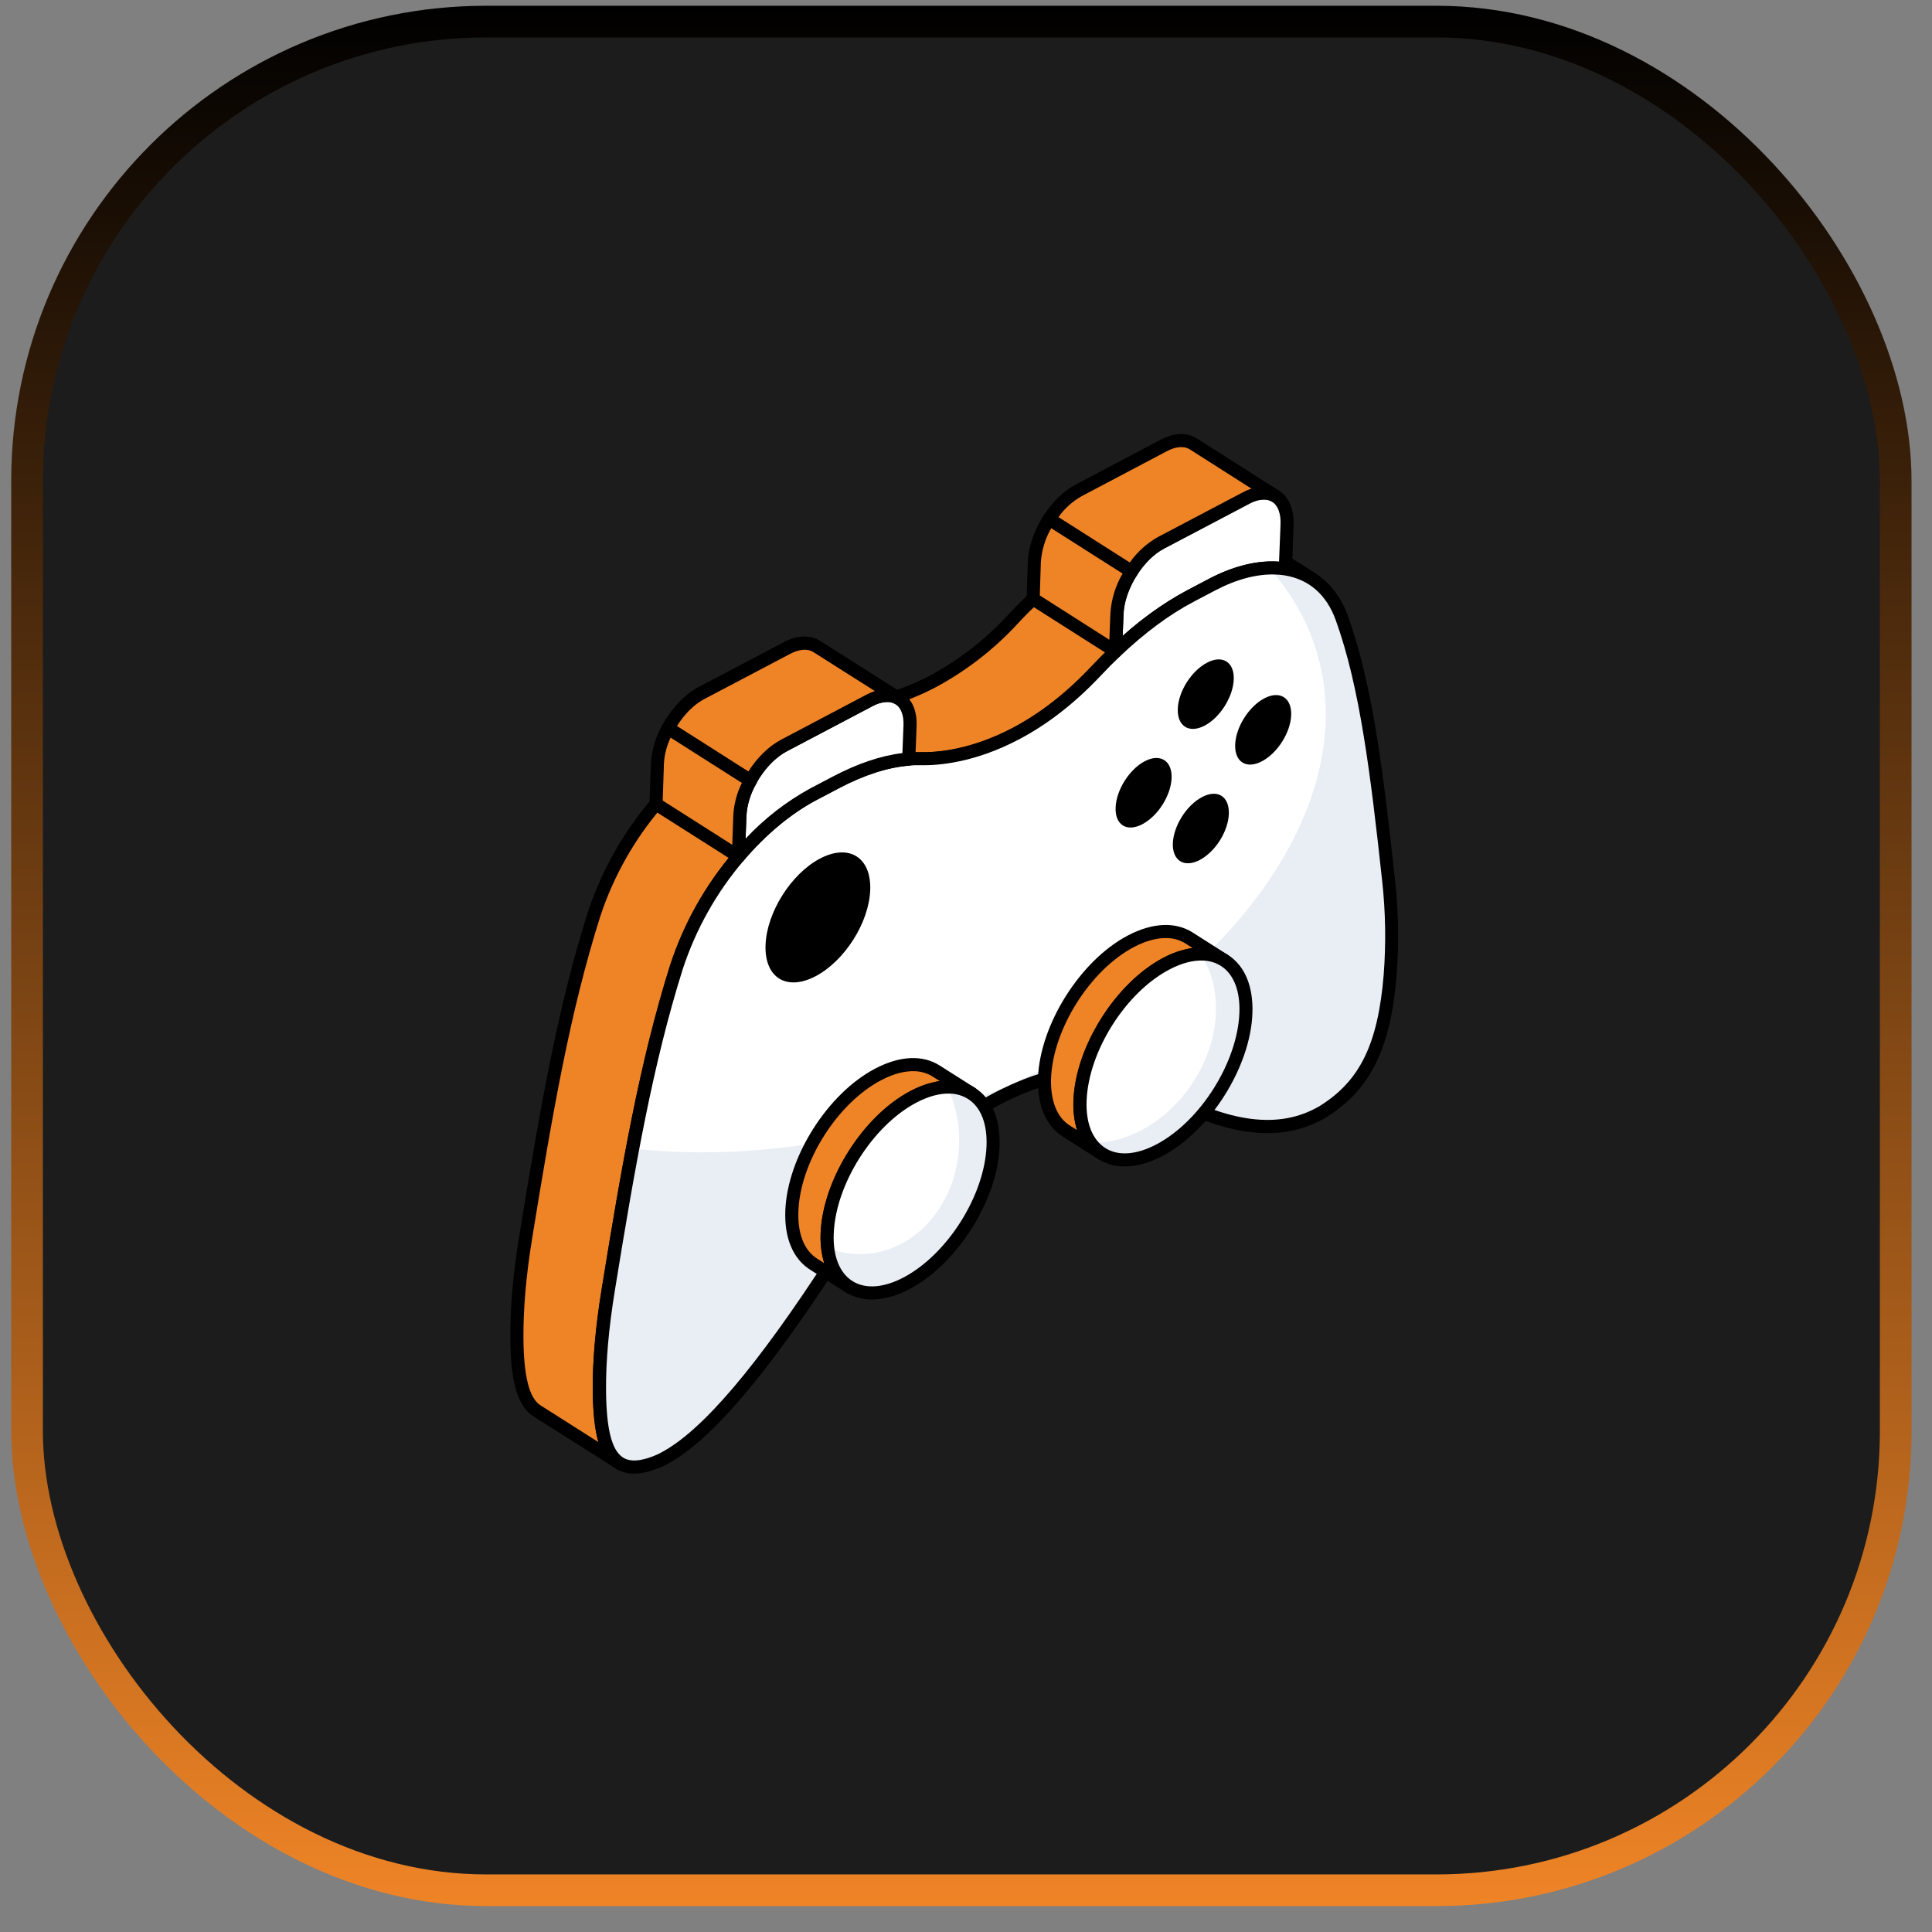
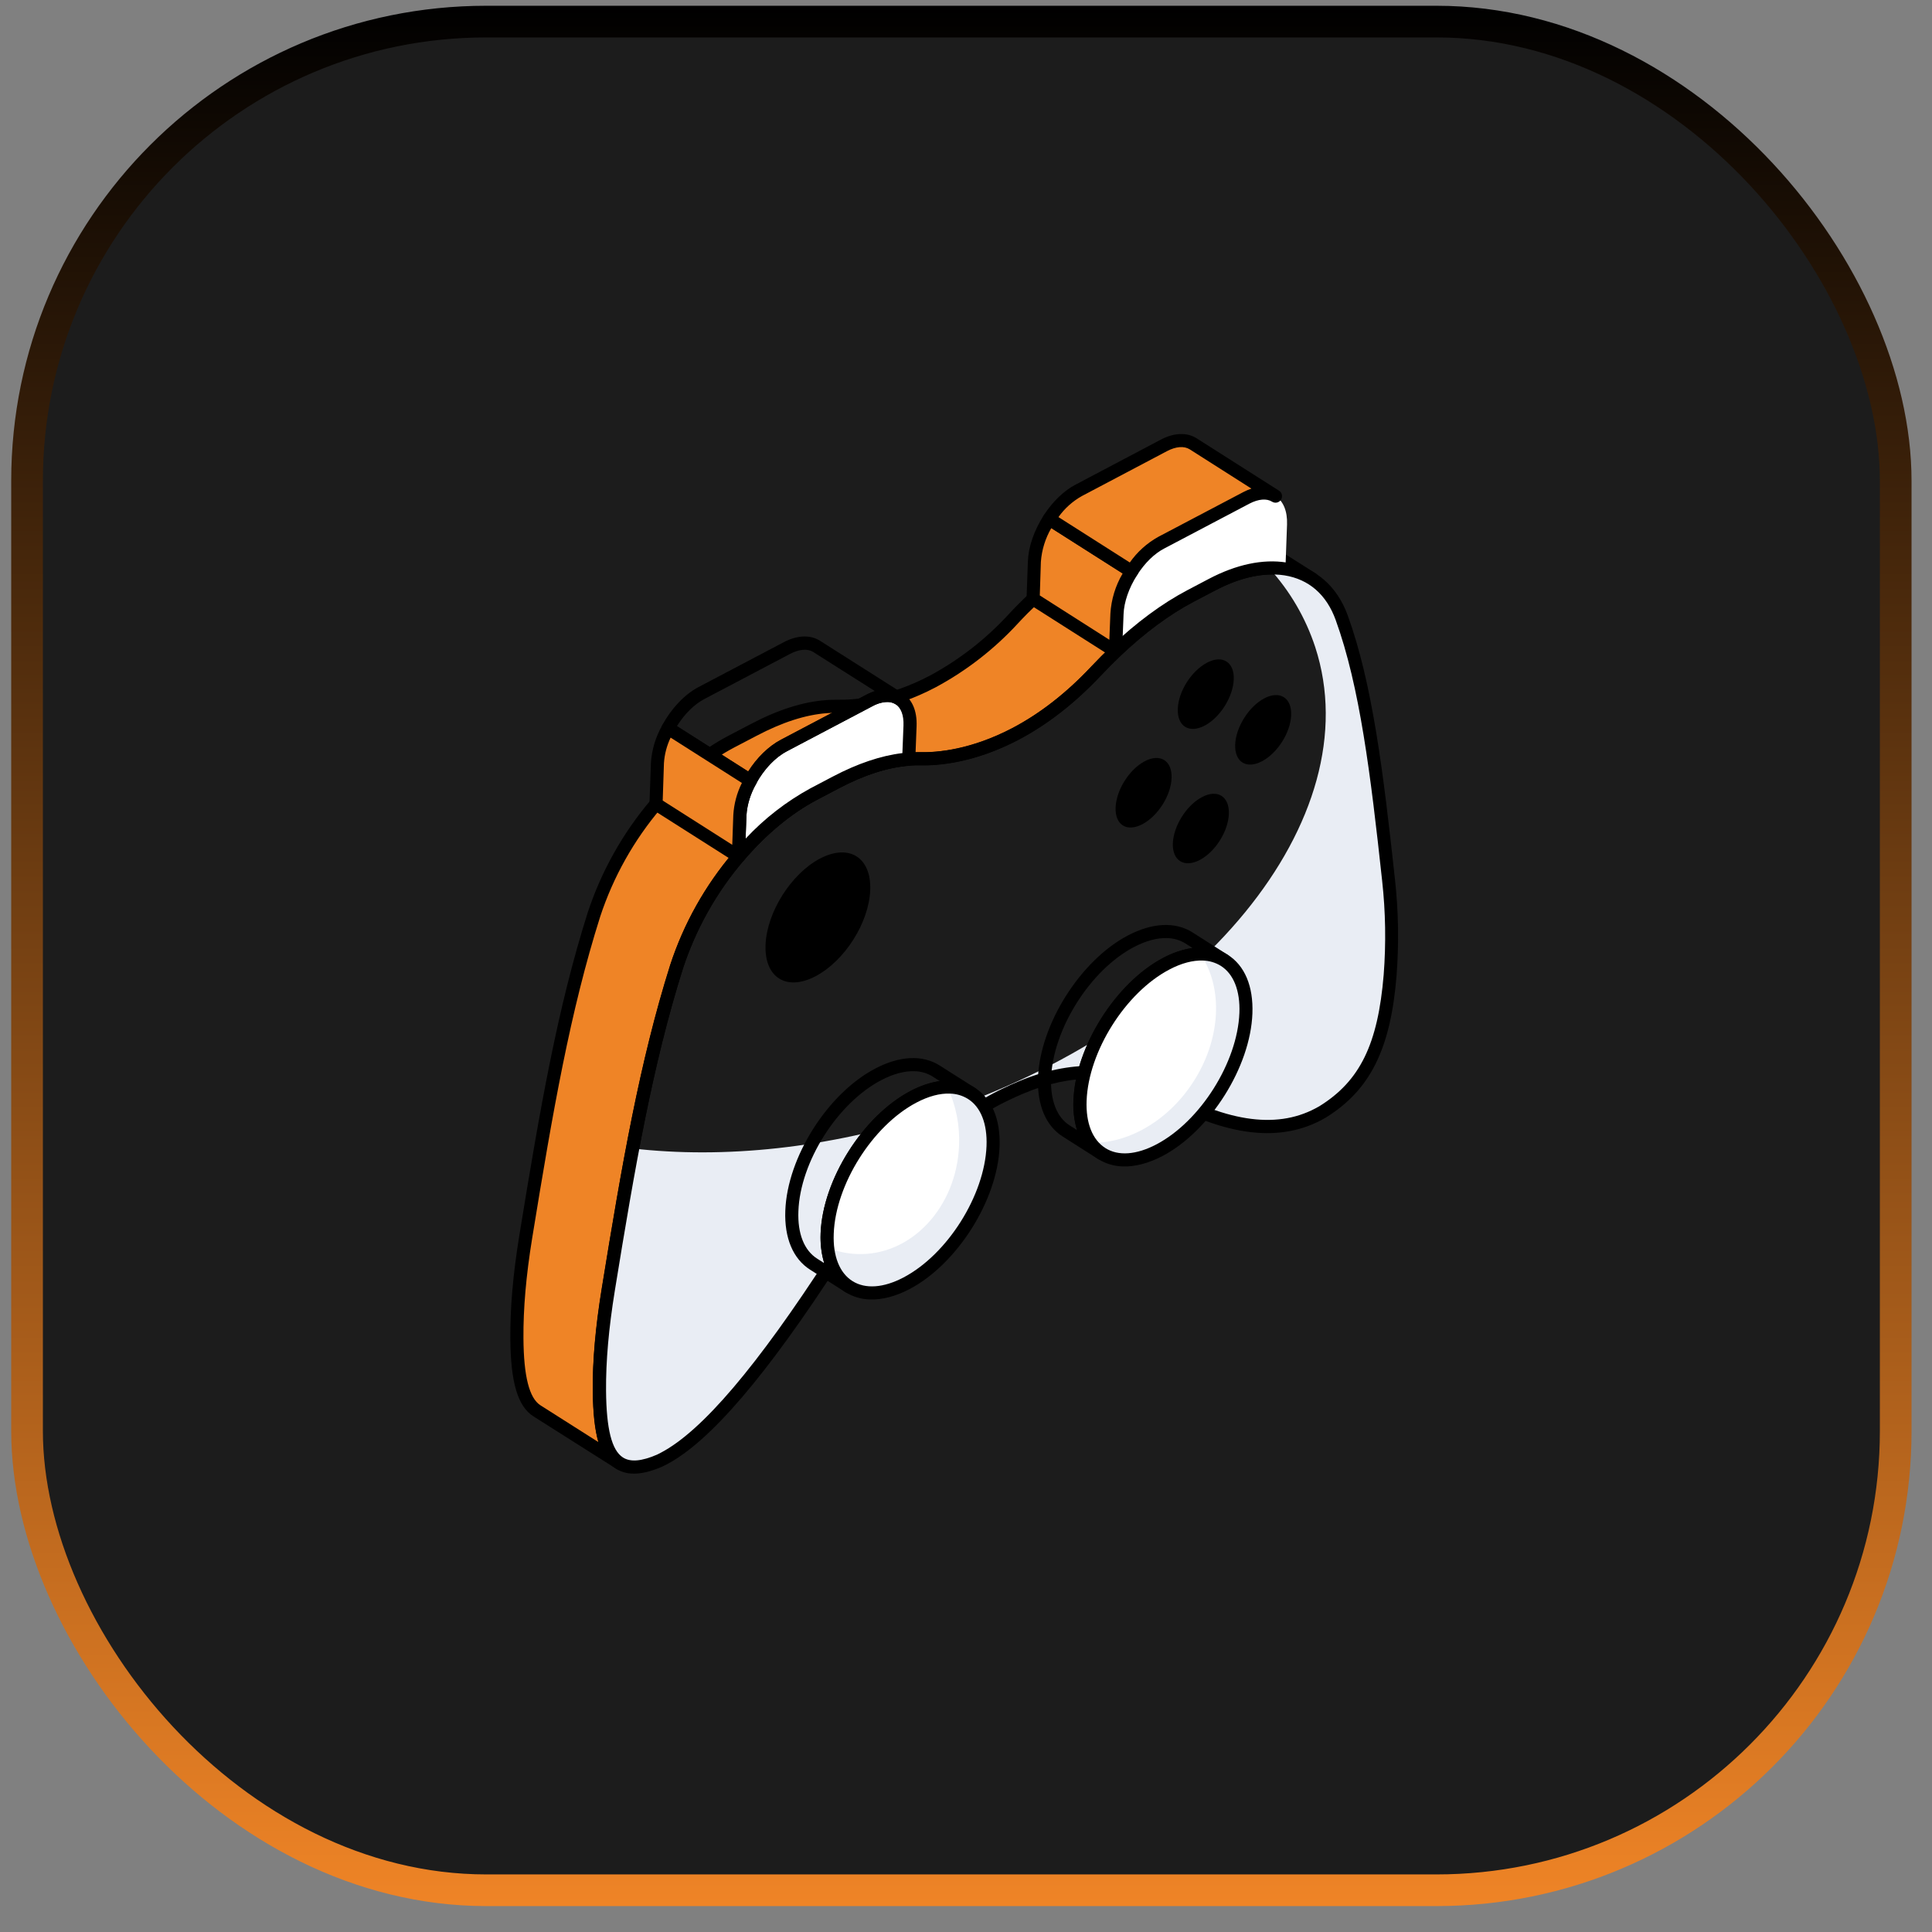
<svg xmlns="http://www.w3.org/2000/svg" width="61" height="61" viewBox="0 0 61 61" fill="none">
  <rect x="0" y="0" width="61" height="61" fill="#808080" stroke="none" />
  <rect x="0.854" y="0.682" width="59" height="59" rx="14.5" fill="#1C1C1C" />
  <rect x="0.854" y="0.682" width="59" height="59" rx="14.5" stroke="url(#paint0_linear_2133_10116)" />
  <g clip-path="url(#clip0_2133_10116)">
    <path d="M41.426 18.273C41.168 18.116 40.882 18.012 40.583 17.967C39.911 17.859 39.109 18.016 38.264 18.465L37.59 18.817C36.777 19.245 35.98 19.845 35.221 20.569C35.013 20.766 34.804 20.98 34.596 21.199C33.731 22.12 32.868 22.749 32.066 23.172C30.84 23.817 29.762 23.974 29.06 23.957C28.938 23.954 28.817 23.958 28.696 23.97C27.974 24.022 27.19 24.284 26.395 24.698L25.688 25.071C24.842 25.52 24.025 26.207 23.316 27.039C22.457 28.05 21.756 29.267 21.36 30.529C20.39 33.607 19.821 36.907 19.205 40.719C19.026 41.821 18.915 42.891 18.923 43.912C18.936 45.097 19.093 45.897 19.558 46.193L16.95 44.542C16.491 44.251 16.328 43.441 16.321 42.256C16.323 41.185 16.416 40.116 16.598 39.06C17.219 35.248 17.782 31.948 18.752 28.874C19.173 27.593 19.839 26.407 20.713 25.38C21.422 24.548 22.24 23.861 23.079 23.418L23.793 23.045C24.583 22.627 25.367 22.36 26.088 22.307C26.214 22.296 26.338 22.296 26.457 22.295C27.16 22.312 28.237 22.154 29.458 21.509C30.407 20.998 31.264 20.331 31.992 19.537C32.196 19.318 32.404 19.11 32.618 18.906C33.377 18.186 34.171 17.582 34.981 17.157L35.661 16.8C36.506 16.355 37.303 16.194 37.98 16.302C38.278 16.347 38.563 16.454 38.817 16.616L41.426 18.273Z" fill="#EF8426" />
    <path d="M19.55 46.4C19.513 46.399 19.478 46.388 19.447 46.368L16.84 44.718C16.346 44.402 16.122 43.643 16.113 42.258C16.106 41.298 16.197 40.243 16.393 39.031C17.058 34.954 17.601 31.835 18.555 28.817C18.985 27.51 19.664 26.299 20.555 25.251C21.296 24.381 22.136 23.685 22.983 23.239L23.696 22.866C24.551 22.414 25.351 22.158 26.073 22.106C26.193 22.094 26.315 22.094 26.433 22.093C26.979 22.105 28.051 22.02 29.361 21.331C30.29 20.83 31.128 20.177 31.842 19.4C32.048 19.178 32.259 18.966 32.476 18.761C33.278 17.998 34.089 17.398 34.885 16.981L35.565 16.624C36.435 16.168 37.282 15.988 38.012 16.107C38.339 16.156 38.651 16.274 38.93 16.452L41.536 18.101C41.582 18.13 41.615 18.176 41.627 18.23C41.64 18.283 41.63 18.339 41.602 18.386C41.572 18.432 41.526 18.465 41.473 18.477C41.42 18.49 41.364 18.48 41.317 18.451C41.083 18.308 40.822 18.213 40.55 18.171C39.904 18.064 39.146 18.232 38.361 18.648L37.686 19C36.919 19.405 36.137 19.983 35.367 20.719C35.16 20.916 34.954 21.125 34.748 21.342C33.942 22.198 33.073 22.876 32.166 23.356C30.767 24.092 29.618 24.179 29.057 24.166C28.943 24.162 28.829 24.166 28.716 24.177C28.042 24.227 27.295 24.462 26.492 24.887L25.785 25.259C24.979 25.686 24.179 26.35 23.474 27.178C22.616 28.179 21.965 29.341 21.558 30.595C20.596 33.646 20.039 36.865 19.41 40.757C19.215 41.966 19.123 42.997 19.13 43.915C19.144 45.128 19.315 45.799 19.669 46.024C19.71 46.047 19.741 46.083 19.757 46.126C19.774 46.17 19.776 46.217 19.762 46.261C19.748 46.306 19.72 46.344 19.681 46.37C19.643 46.396 19.597 46.408 19.551 46.404L19.55 46.4ZM37.667 16.485C37.089 16.462 36.433 16.634 35.757 16.99L35.077 17.347C34.315 17.747 33.538 18.323 32.758 19.06C32.545 19.261 32.342 19.465 32.141 19.682C31.396 20.492 30.521 21.173 29.552 21.695C28.159 22.432 27.009 22.519 26.45 22.505C26.328 22.506 26.217 22.507 26.108 22.517C25.439 22.566 24.694 22.806 23.889 23.231L23.175 23.604C22.375 24.026 21.578 24.688 20.871 25.518C20.016 26.524 19.363 27.687 18.95 28.941C18.004 31.932 17.463 35.037 16.802 39.097C16.609 40.285 16.52 41.318 16.527 42.254C16.535 43.451 16.71 44.143 17.062 44.369L18.895 45.533C18.781 45.136 18.727 44.608 18.717 43.917C18.709 42.978 18.801 41.922 19.001 40.69C19.633 36.781 20.193 33.547 21.163 30.472C21.587 29.165 22.265 27.955 23.158 26.912C23.898 26.043 24.739 25.346 25.591 24.892L26.299 24.519C27.152 24.071 27.953 23.817 28.681 23.764C28.81 23.751 28.939 23.747 29.068 23.751C29.585 23.763 30.655 23.68 31.971 22.989C32.837 22.532 33.67 21.882 34.445 21.058C34.659 20.835 34.872 20.619 35.079 20.419C35.879 19.657 36.692 19.056 37.494 18.634L38.168 18.282C38.865 17.913 39.548 17.725 40.173 17.727L38.708 16.8C38.477 16.653 38.218 16.556 37.948 16.515C37.855 16.499 37.761 16.489 37.667 16.485Z" fill="black" />
    <path d="M39.356 15.718C40.093 15.33 40.667 15.708 40.636 16.561L40.585 17.964C39.907 17.856 39.111 18.016 38.266 18.461L37.588 18.817C36.78 19.242 35.983 19.846 35.223 20.566L35.266 19.386C35.3 18.534 35.92 17.526 36.66 17.136L39.356 15.718Z" fill="white" />
-     <path d="M35.215 20.773C35.189 20.771 35.163 20.765 35.139 20.754C35.101 20.737 35.069 20.71 35.048 20.675C35.026 20.64 35.015 20.599 35.017 20.558L35.06 19.378C35.097 18.444 35.753 17.379 36.564 16.953L39.26 15.535C39.678 15.316 40.077 15.3 40.383 15.492C40.689 15.685 40.861 16.072 40.843 16.568L40.792 17.971C40.791 18 40.783 18.029 40.771 18.055C40.758 18.081 40.74 18.104 40.717 18.123C40.694 18.141 40.668 18.155 40.64 18.162C40.612 18.17 40.582 18.172 40.553 18.168C39.908 18.064 39.149 18.23 38.363 18.644L37.685 19C36.922 19.401 36.146 19.978 35.366 20.716C35.346 20.735 35.322 20.75 35.296 20.759C35.27 20.769 35.243 20.774 35.215 20.773ZM39.926 15.773C39.759 15.773 39.596 15.818 39.452 15.901L36.756 17.319C36.077 17.675 35.501 18.607 35.472 19.393L35.445 20.079C36.066 19.517 36.753 19.032 37.49 18.634L38.167 18.278C38.944 17.868 39.709 17.684 40.384 17.733L40.431 16.553C40.444 16.213 40.346 15.956 40.164 15.842C40.092 15.798 40.01 15.774 39.926 15.773Z" fill="black" />
-     <path d="M26.394 24.701C27.189 24.283 27.973 24.021 28.695 23.965C28.817 23.956 28.939 23.952 29.061 23.955C29.764 23.971 30.841 23.812 32.066 23.168C32.867 22.746 33.732 22.118 34.6 21.195C34.805 20.975 35.013 20.765 35.225 20.565C35.984 19.845 36.778 19.242 37.59 18.816L38.267 18.46C39.112 18.016 39.911 17.855 40.586 17.963C41.407 18.093 42.047 18.619 42.368 19.511C43.147 21.667 43.486 24.49 43.844 27.785C43.955 28.783 43.971 29.789 43.893 30.79C43.729 32.808 43.229 34.195 41.76 35.104C41.714 35.131 41.668 35.156 41.62 35.181C40.201 35.927 38.445 35.533 36.47 34.386C35.336 33.734 33.874 33.644 32.251 34.327C32.079 34.398 31.91 34.476 31.737 34.559C31.655 34.599 31.573 34.64 31.49 34.686C29.601 35.679 27.771 37.535 26.347 39.737C24.221 43.027 22.375 45.305 20.962 46.05C20.915 46.075 20.869 46.097 20.823 46.118C19.353 46.755 18.941 45.839 18.924 43.909C18.928 42.839 19.022 41.772 19.204 40.718C19.824 36.904 20.388 33.606 21.358 30.53C21.776 29.25 22.441 28.064 23.316 27.04C24.025 26.206 24.842 25.519 25.686 25.073L26.394 24.701Z" fill="white" />
    <path d="M43.889 30.795C43.727 32.81 43.227 34.197 41.755 35.106C41.71 35.134 41.663 35.16 41.615 35.183C40.2 35.929 38.442 35.539 36.465 34.391C35.331 33.736 33.868 33.648 32.248 34.333C32.075 34.404 31.907 34.48 31.733 34.561C31.654 34.604 31.57 34.642 31.485 34.688C29.595 35.684 27.769 37.544 26.343 39.739C24.217 43.031 22.375 45.307 20.96 46.052L20.82 46.124C19.353 46.759 18.939 45.846 18.922 43.914C18.915 42.9 19.025 41.824 19.203 40.718C19.461 39.151 19.705 37.672 19.973 36.261C22.851 36.591 26.136 36.265 29.451 35.186C37.884 32.436 43.288 25.837 41.526 20.43C41.222 19.505 40.725 18.655 40.069 17.937C40.241 17.927 40.414 17.936 40.584 17.962C41.407 18.093 42.042 18.619 42.365 19.511C43.144 21.667 43.487 24.493 43.844 27.79C43.952 28.788 43.967 29.794 43.889 30.795Z" fill="#E9EDF4" />
    <path d="M19.966 46.527C19.778 46.522 19.595 46.466 19.437 46.365C18.944 46.044 18.728 45.313 18.715 43.913C18.707 42.957 18.799 41.902 18.997 40.686C19.637 36.749 20.203 33.496 21.158 30.468C21.586 29.163 22.264 27.953 23.155 26.907C23.896 26.037 24.736 25.34 25.586 24.891L26.295 24.518C27.145 24.074 27.946 23.815 28.676 23.759C28.807 23.75 28.937 23.745 29.064 23.748C29.582 23.76 30.65 23.674 31.966 22.984C32.838 22.526 33.671 21.877 34.445 21.053C34.652 20.833 34.863 20.621 35.078 20.416C35.881 19.652 36.693 19.053 37.489 18.634L38.166 18.278C39.033 17.821 39.877 17.643 40.614 17.76C41.529 17.906 42.222 18.506 42.557 19.443C43.331 21.588 43.675 24.36 44.044 27.765C44.156 28.776 44.172 29.796 44.094 30.81C43.906 33.122 43.26 34.419 41.863 35.284C41.811 35.315 41.761 35.341 41.713 35.368C40.307 36.107 38.555 35.846 36.362 34.569C35.218 33.91 33.822 33.893 32.327 34.522C32.157 34.592 31.992 34.668 31.822 34.749C31.743 34.787 31.662 34.828 31.582 34.87C29.779 35.823 27.98 37.588 26.517 39.85C24.204 43.429 22.417 45.517 21.054 46.234C21.004 46.261 20.954 46.285 20.906 46.307C20.547 46.464 20.235 46.537 19.966 46.527ZM40.271 18.14C39.692 18.117 39.037 18.289 38.364 18.644L37.687 19C36.924 19.401 36.147 19.978 35.367 20.716C35.159 20.914 34.954 21.12 34.752 21.336C33.947 22.191 33.077 22.871 32.164 23.349C30.766 24.085 29.619 24.173 29.062 24.161C28.946 24.158 28.83 24.161 28.715 24.17C28.042 24.222 27.295 24.462 26.495 24.883L25.786 25.256C24.982 25.68 24.184 26.343 23.478 27.174C22.622 28.178 21.971 29.338 21.559 30.592C20.613 33.593 20.049 36.83 19.412 40.752C19.219 41.943 19.128 42.976 19.135 43.908C19.145 45.117 19.314 45.787 19.666 46.016C19.901 46.169 20.254 46.14 20.745 45.928C20.783 45.911 20.825 45.889 20.869 45.865C22.167 45.182 23.904 43.141 26.177 39.623C27.678 37.302 29.531 35.483 31.397 34.501C31.482 34.457 31.566 34.414 31.65 34.375C31.827 34.289 31.998 34.21 32.175 34.138C33.77 33.467 35.333 33.492 36.576 34.209C38.639 35.409 40.259 35.667 41.526 34.999C41.57 34.977 41.613 34.953 41.656 34.928C42.939 34.133 43.507 32.968 43.688 30.774C43.764 29.786 43.748 28.792 43.639 27.807C43.273 24.43 42.933 21.68 42.174 19.58C41.886 18.777 41.326 18.288 40.555 18.166C40.461 18.151 40.366 18.143 40.271 18.14Z" fill="black" />
    <path d="M27.45 22.116C28.188 21.728 28.763 22.082 28.733 22.917L28.691 23.968C27.969 24.023 27.186 24.285 26.391 24.703L25.682 25.076C24.839 25.52 24.022 26.209 23.312 27.043L23.364 25.742C23.396 24.909 24.018 23.925 24.756 23.535L27.45 22.116Z" fill="white" />
    <path d="M23.307 27.248C23.253 27.244 23.202 27.221 23.166 27.181C23.129 27.141 23.109 27.089 23.11 27.035L23.158 25.734C23.194 24.824 23.849 23.778 24.66 23.353L27.356 21.935C27.782 21.711 28.184 21.695 28.494 21.887C28.804 22.079 28.958 22.451 28.94 22.928L28.899 23.979C28.897 24.029 28.877 24.077 28.841 24.114C28.806 24.15 28.759 24.172 28.708 24.176C28.035 24.228 27.288 24.467 26.488 24.888L25.779 25.261C24.976 25.685 24.178 26.349 23.471 27.179C23.451 27.202 23.425 27.22 23.397 27.232C23.368 27.244 23.337 27.249 23.307 27.248ZM28.035 22.166C27.864 22.167 27.695 22.213 27.546 22.299L24.851 23.717C24.172 24.073 23.597 24.984 23.569 25.747L23.54 26.48C24.133 25.844 24.824 25.308 25.586 24.891L26.296 24.518C27.075 24.108 27.812 23.859 28.492 23.778L28.526 22.908C28.539 22.584 28.448 22.345 28.273 22.235C28.201 22.191 28.119 22.167 28.035 22.166Z" fill="black" />
-     <path d="M38.651 30.322C38.197 30.031 37.547 30.046 36.818 30.428C35.375 31.19 34.157 33.121 34.099 34.747C34.067 35.553 34.331 36.136 34.783 36.419L33.67 35.71C33.22 35.427 32.957 34.843 32.985 34.038C33.049 32.412 34.267 30.479 35.709 29.719C36.438 29.338 37.083 29.324 37.542 29.613L38.651 30.322Z" fill="#EF8426" />
    <path d="M34.771 36.627C34.735 36.625 34.7 36.614 34.669 36.594L34.658 36.587L33.555 35.885C33.022 35.549 32.744 34.891 32.773 34.031C32.839 32.341 34.111 30.325 35.611 29.536C36.382 29.131 37.107 29.096 37.65 29.438L38.765 30.148C38.788 30.162 38.808 30.181 38.823 30.203C38.839 30.225 38.85 30.25 38.856 30.276C38.862 30.302 38.863 30.329 38.859 30.356C38.854 30.383 38.844 30.408 38.83 30.431C38.816 30.454 38.797 30.474 38.775 30.49C38.753 30.505 38.728 30.517 38.702 30.523C38.675 30.529 38.648 30.529 38.621 30.525C38.595 30.52 38.569 30.511 38.547 30.497C38.136 30.235 37.559 30.277 36.921 30.612C35.539 31.34 34.369 33.199 34.312 34.755C34.285 35.446 34.495 35.986 34.889 36.239L34.898 36.245C34.939 36.268 34.97 36.305 34.987 36.348C35.005 36.392 35.006 36.44 34.992 36.484C34.978 36.529 34.95 36.567 34.911 36.593C34.872 36.619 34.825 36.631 34.779 36.627L34.771 36.627ZM36.859 29.619C36.542 29.607 36.181 29.702 35.8 29.902C34.42 30.629 33.247 32.488 33.185 34.046C33.163 34.752 33.372 35.282 33.776 35.535L34.005 35.681C33.913 35.376 33.875 35.057 33.892 34.739C33.953 33.051 35.222 31.035 36.721 30.244C37.011 30.087 37.326 29.981 37.652 29.931L37.425 29.786C37.255 29.681 37.059 29.624 36.859 29.619Z" fill="black" />
    <path d="M36.819 30.428C38.266 29.666 39.392 30.365 39.333 31.991C39.273 33.617 38.05 35.557 36.604 36.315C35.157 37.073 34.038 36.37 34.097 34.745C34.157 33.119 35.376 31.187 36.819 30.428Z" fill="white" />
    <path d="M39.333 31.99C39.275 33.617 38.05 35.556 36.603 36.315C35.664 36.81 34.857 36.68 34.429 36.084C35.576 36.114 36.838 35.428 37.647 34.204C38.565 32.819 38.624 31.177 37.901 30.125C38.787 30.108 39.375 30.803 39.333 31.99Z" fill="#E9EDF4" />
    <path d="M35.442 36.828C35.172 36.82 34.908 36.741 34.679 36.598C34.142 36.26 33.863 35.599 33.895 34.737C33.956 33.05 35.227 31.037 36.727 30.245C37.499 29.84 38.221 29.805 38.761 30.144C39.301 30.483 39.575 31.14 39.543 31.998C39.481 33.689 38.208 35.707 36.705 36.499C36.256 36.733 35.825 36.843 35.442 36.828ZM37.979 30.328C37.663 30.316 37.301 30.41 36.92 30.612C35.537 31.339 34.366 33.196 34.308 34.753C34.281 35.461 34.493 35.988 34.9 36.248C35.306 36.508 35.881 36.464 36.513 36.132C37.899 35.403 39.071 33.541 39.132 31.983C39.16 31.278 38.948 30.748 38.543 30.494C38.372 30.389 38.176 30.331 37.975 30.328L37.979 30.328Z" fill="black" />
-     <path d="M30.672 34.525C30.218 34.234 29.568 34.248 28.839 34.631C27.398 35.386 26.179 37.318 26.115 38.945C26.089 39.755 26.353 40.334 26.8 40.622L25.685 39.913C25.231 39.622 24.969 39.045 25.001 38.236C25.059 36.609 26.277 34.682 27.725 33.921C28.454 33.541 29.099 33.526 29.553 33.815L30.672 34.525Z" fill="#EF8426" />
    <path d="M26.793 40.829C26.757 40.828 26.721 40.816 26.691 40.797L25.576 40.087C25.039 39.746 24.762 39.085 24.795 38.227C24.856 36.542 26.128 34.527 27.633 33.739C28.406 33.333 29.128 33.298 29.668 33.641L30.765 34.337L30.789 34.352C30.835 34.381 30.867 34.428 30.879 34.481C30.89 34.535 30.88 34.591 30.851 34.637C30.821 34.683 30.774 34.715 30.721 34.727C30.668 34.739 30.612 34.729 30.566 34.699L30.546 34.687C30.143 34.438 29.573 34.482 28.939 34.814C27.559 35.536 26.387 37.394 26.325 38.953C26.302 39.657 26.513 40.188 26.917 40.449C26.957 40.472 26.988 40.508 27.005 40.552C27.022 40.595 27.023 40.643 27.009 40.687C26.995 40.731 26.966 40.77 26.928 40.796C26.889 40.822 26.843 40.833 26.797 40.829L26.793 40.829ZM28.879 33.822C28.564 33.81 28.204 33.904 27.822 34.105C26.437 34.832 25.263 36.689 25.208 38.243C25.18 38.948 25.39 39.478 25.798 39.738L26.024 39.883C25.933 39.577 25.894 39.258 25.909 38.939C25.976 37.246 27.247 35.232 28.747 34.449C29.035 34.292 29.348 34.186 29.673 34.135L29.447 33.99C29.276 33.884 29.08 33.826 28.879 33.822Z" fill="black" />
    <path d="M28.841 34.629C30.287 33.867 31.413 34.567 31.354 36.192C31.295 37.817 30.072 39.757 28.625 40.516C27.179 41.274 26.06 40.571 26.119 38.945C26.178 37.32 27.396 35.388 28.841 34.629Z" fill="white" />
-     <path d="M31.355 36.19C31.291 37.816 30.073 39.756 28.626 40.514C27.322 41.202 26.282 40.694 26.132 39.392C26.427 39.514 26.741 39.582 27.059 39.594C28.762 39.661 30.204 38.125 30.281 36.164C30.309 35.53 30.183 34.899 29.914 34.324C30.804 34.307 31.397 35.003 31.355 36.19Z" fill="#E9EDF4" />
+     <path d="M31.355 36.19C31.291 37.816 30.073 39.756 28.626 40.514C27.322 41.202 26.282 40.694 26.132 39.392C26.427 39.514 26.741 39.582 27.059 39.594C28.762 39.661 30.204 38.125 30.281 36.164C30.309 35.53 30.183 34.899 29.914 34.324C30.804 34.307 31.397 35.003 31.355 36.19" fill="#E9EDF4" />
    <path d="M27.459 41.028C27.189 41.02 26.925 40.941 26.696 40.799C26.159 40.461 25.88 39.8 25.911 38.938C25.973 37.25 27.244 35.238 28.743 34.447C29.515 34.041 30.237 34.005 30.777 34.344C31.317 34.684 31.591 35.341 31.56 36.199C31.498 37.89 30.224 39.908 28.721 40.699C28.276 40.933 27.846 41.043 27.459 41.028ZM29.995 34.529C29.679 34.516 29.318 34.611 28.936 34.812C27.552 35.54 26.381 37.397 26.324 38.954C26.296 39.661 26.509 40.193 26.916 40.449C27.324 40.706 27.898 40.665 28.529 40.333C29.915 39.603 31.087 37.742 31.148 36.184C31.176 35.479 30.965 34.949 30.559 34.695C30.389 34.59 30.195 34.533 29.995 34.529Z" fill="black" />
    <path d="M38.109 20.924C38.597 20.665 38.974 20.904 38.954 21.45C38.934 21.997 38.528 22.651 38.036 22.91C37.545 23.168 37.167 22.931 37.187 22.38C37.206 21.829 37.619 21.182 38.109 20.924Z" fill="black" />
    <path d="M37.954 25.166C38.442 24.907 38.819 25.147 38.799 25.698C38.779 26.249 38.372 26.894 37.881 27.152C37.391 27.41 37.011 27.174 37.031 26.627C37.051 26.081 37.46 25.424 37.954 25.166Z" fill="black" />
    <path d="M39.917 22.05C40.405 21.792 40.787 22.028 40.767 22.58C40.746 23.131 40.335 23.778 39.844 24.036C39.353 24.294 38.979 24.061 38.999 23.509C39.019 22.958 39.431 22.306 39.917 22.05Z" fill="black" />
    <path d="M36.142 24.036C36.629 23.778 37.012 24.015 36.991 24.566C36.971 25.117 36.56 25.764 36.069 26.023C35.578 26.281 35.203 26.047 35.224 25.496C35.244 24.945 35.655 24.292 36.142 24.036Z" fill="black" />
    <path d="M25.888 27.109C26.805 26.627 27.513 27.068 27.476 28.099C27.439 29.13 26.669 30.339 25.752 30.822C24.834 31.305 24.134 30.868 24.171 29.837C24.209 28.806 24.978 27.589 25.888 27.109Z" fill="black" />
    <path d="M32.659 17.733L32.618 18.911L35.221 20.567L35.267 19.384C35.285 18.942 35.46 18.46 35.73 18.041L33.127 16.386C32.856 16.808 32.677 17.289 32.659 17.733Z" fill="#EF8426" />
    <path d="M35.213 20.773C35.177 20.772 35.142 20.761 35.111 20.741L32.508 19.085C32.477 19.066 32.453 19.039 32.436 19.007C32.419 18.976 32.411 18.94 32.412 18.904L32.454 17.726C32.472 17.261 32.649 16.745 32.954 16.274C32.968 16.252 32.987 16.232 33.009 16.216C33.031 16.201 33.056 16.19 33.083 16.184C33.109 16.178 33.137 16.177 33.163 16.182C33.19 16.187 33.215 16.197 33.238 16.212L35.841 17.867C35.864 17.882 35.885 17.901 35.901 17.923C35.917 17.946 35.928 17.971 35.934 17.998C35.94 18.025 35.94 18.053 35.935 18.08C35.93 18.107 35.92 18.133 35.904 18.156C35.644 18.56 35.488 19.011 35.475 19.393L35.428 20.578C35.426 20.632 35.403 20.683 35.363 20.72C35.323 20.757 35.27 20.776 35.216 20.774L35.213 20.773ZM32.83 18.8L35.026 20.2L35.059 19.375C35.086 18.928 35.218 18.493 35.446 18.107L33.193 16.674C33.004 17 32.891 17.364 32.864 17.74L32.83 18.8Z" fill="black" />
    <path d="M37.671 14.013C37.438 13.867 37.114 13.871 36.749 14.063L34.058 15.483C33.703 15.669 33.376 16.002 33.127 16.386L35.729 18.041C35.979 17.655 36.303 17.324 36.66 17.138L39.357 15.719C39.722 15.528 40.047 15.524 40.274 15.668L37.671 14.013Z" fill="#EF8426" />
    <path d="M35.721 18.248C35.684 18.247 35.649 18.235 35.618 18.215L33.015 16.56C32.992 16.546 32.972 16.526 32.956 16.504C32.941 16.482 32.93 16.457 32.924 16.43C32.918 16.403 32.918 16.376 32.923 16.349C32.928 16.322 32.938 16.296 32.953 16.274C33.233 15.838 33.592 15.493 33.962 15.3L36.652 13.88C37.07 13.661 37.47 13.645 37.779 13.837L40.382 15.492C40.428 15.521 40.461 15.567 40.473 15.62C40.485 15.673 40.476 15.729 40.447 15.775C40.418 15.822 40.372 15.854 40.318 15.867C40.265 15.879 40.209 15.869 40.163 15.84C39.992 15.732 39.733 15.755 39.454 15.899L36.757 17.319C36.449 17.48 36.146 17.773 35.906 18.151C35.886 18.182 35.859 18.208 35.827 18.225C35.794 18.242 35.757 18.25 35.721 18.248ZM33.419 16.326L35.672 17.76C35.905 17.427 36.211 17.152 36.565 16.953L39.261 15.534C39.342 15.492 39.426 15.456 39.512 15.427L37.562 14.186C37.383 14.076 37.129 14.096 36.846 14.244L34.155 15.664C33.864 15.828 33.613 16.054 33.419 16.326Z" fill="black" />
-     <path d="M24.758 23.536L27.449 22.116C27.825 21.92 28.155 21.912 28.387 22.061L25.779 20.406C25.547 20.26 25.217 20.264 24.846 20.461L22.15 21.881C21.732 22.102 21.352 22.52 21.094 22.993L23.696 24.648C23.954 24.176 24.334 23.758 24.758 23.536Z" fill="#EF8426" />
    <path d="M23.687 24.855C23.65 24.853 23.614 24.842 23.584 24.822L20.982 23.167C20.937 23.139 20.905 23.095 20.891 23.043C20.878 22.992 20.886 22.938 20.912 22.891C21.202 22.361 21.617 21.925 22.051 21.695L24.747 20.276C25.165 20.056 25.576 20.035 25.885 20.228L28.487 21.88L28.496 21.885C28.542 21.914 28.575 21.961 28.587 22.014C28.598 22.068 28.588 22.124 28.559 22.17C28.529 22.216 28.483 22.249 28.429 22.261C28.376 22.272 28.32 22.262 28.274 22.233L28.268 22.229C28.092 22.121 27.836 22.144 27.542 22.297L24.851 23.716C24.482 23.907 24.126 24.284 23.874 24.744C23.861 24.769 23.842 24.791 23.82 24.808C23.798 24.826 23.772 24.838 23.744 24.845C23.726 24.851 23.706 24.854 23.687 24.855ZM21.375 22.925L23.628 24.359C23.908 23.916 24.278 23.556 24.663 23.354L27.354 21.934C27.44 21.889 27.53 21.85 27.622 21.819L25.67 20.582C25.493 20.473 25.229 20.497 24.945 20.646L22.248 22.066C21.925 22.232 21.614 22.541 21.373 22.925L21.375 22.925Z" fill="black" />
    <path d="M20.759 24.088L20.714 25.382L23.316 27.038L23.362 25.736C23.389 25.352 23.503 24.979 23.696 24.645L21.094 22.991C20.901 23.326 20.786 23.701 20.759 24.088Z" fill="#EF8426" />
    <path d="M23.308 27.247C23.271 27.245 23.236 27.234 23.205 27.214L20.601 25.559C20.571 25.54 20.546 25.513 20.529 25.481C20.513 25.449 20.505 25.413 20.506 25.378L20.552 24.083C20.58 23.665 20.703 23.26 20.912 22.897C20.925 22.872 20.943 22.85 20.966 22.832C20.988 22.815 21.014 22.802 21.041 22.795C21.069 22.788 21.097 22.787 21.125 22.791C21.153 22.796 21.18 22.806 21.204 22.822L23.805 24.477C23.851 24.505 23.883 24.549 23.896 24.601C23.909 24.652 23.902 24.707 23.876 24.753C23.698 25.058 23.593 25.399 23.567 25.751L23.522 27.053C23.52 27.089 23.509 27.124 23.49 27.155C23.471 27.186 23.444 27.211 23.412 27.228C23.379 27.243 23.343 27.249 23.308 27.247ZM20.924 25.276L23.12 26.674L23.153 25.733C23.174 25.38 23.266 25.036 23.424 24.72L21.174 23.289C21.053 23.542 20.981 23.815 20.963 24.095L20.924 25.276Z" fill="black" />
  </g>
  <defs>
    <linearGradient id="paint0_linear_2133_10116" x1="30.354" y1="0.182" x2="30.354" y2="60.182" gradientUnits="userSpaceOnUse">
      <stop />
      <stop offset="1" stop-color="#EF8426" />
    </linearGradient>
    <clipPath id="clip0_2133_10116">
      <rect width="27.54" height="33.48" fill="white" transform="translate(17.253 12.913) rotate(2.255)" />
    </clipPath>
  </defs>
</svg>